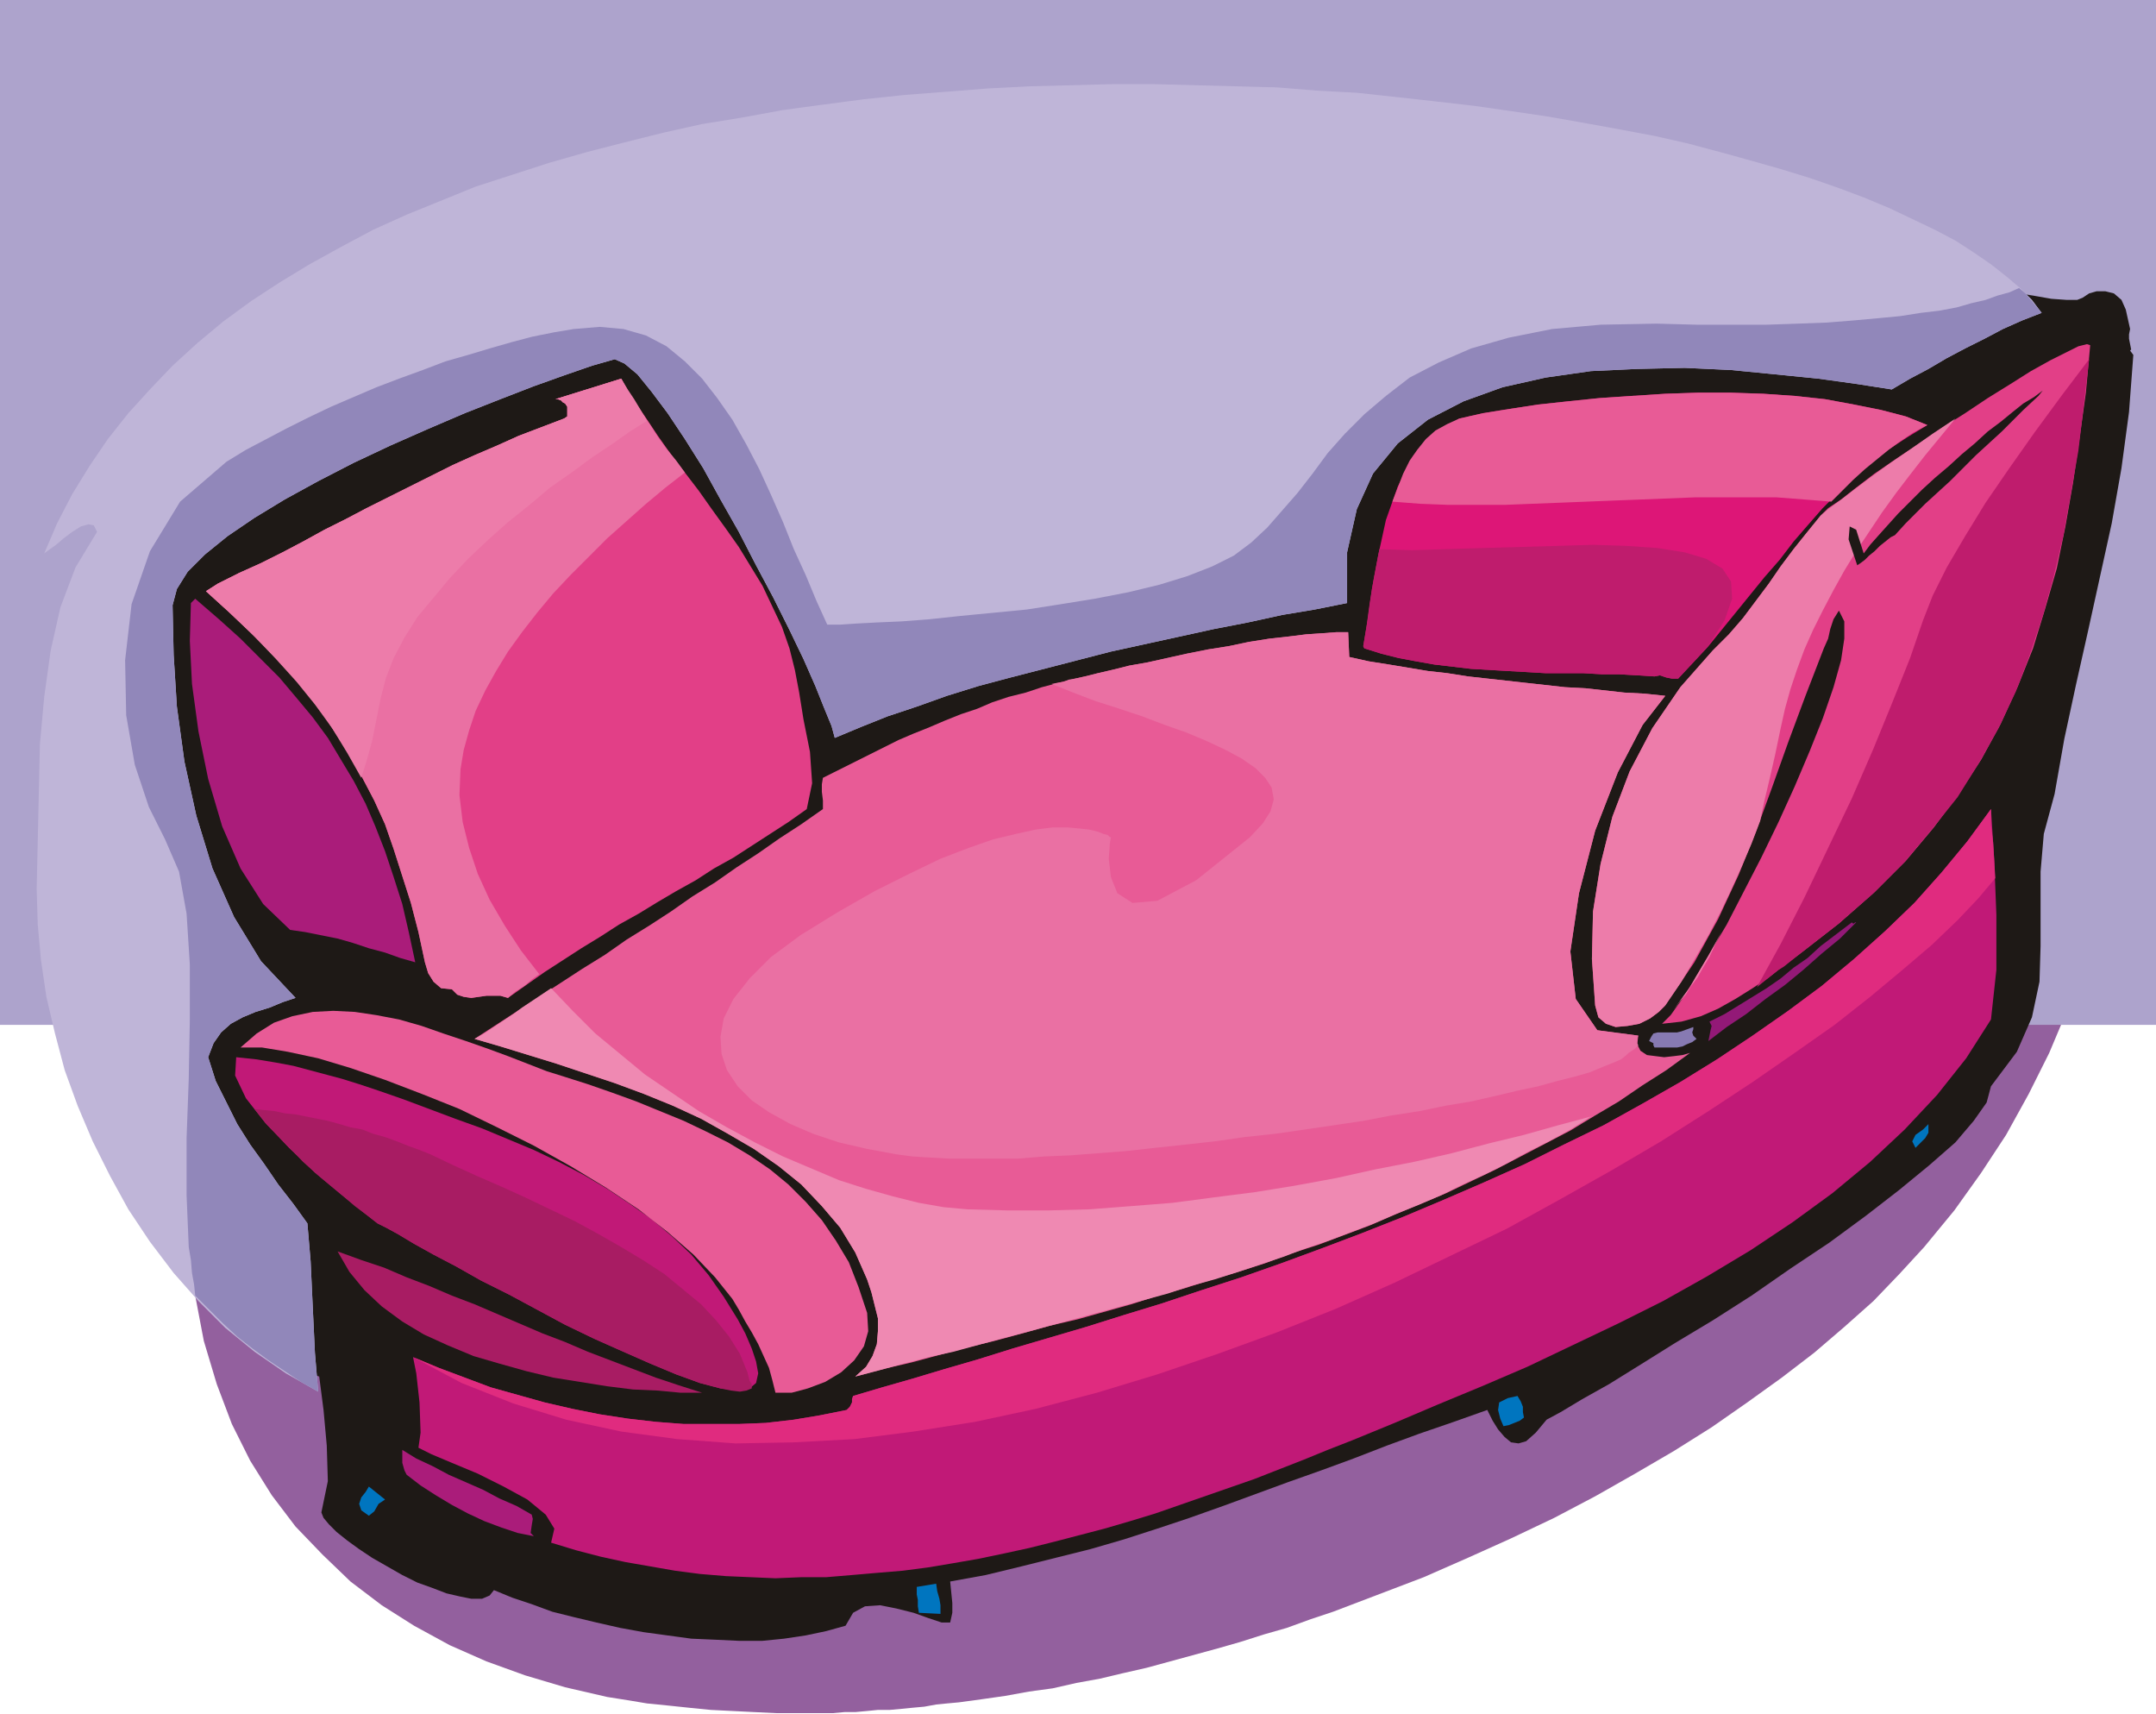
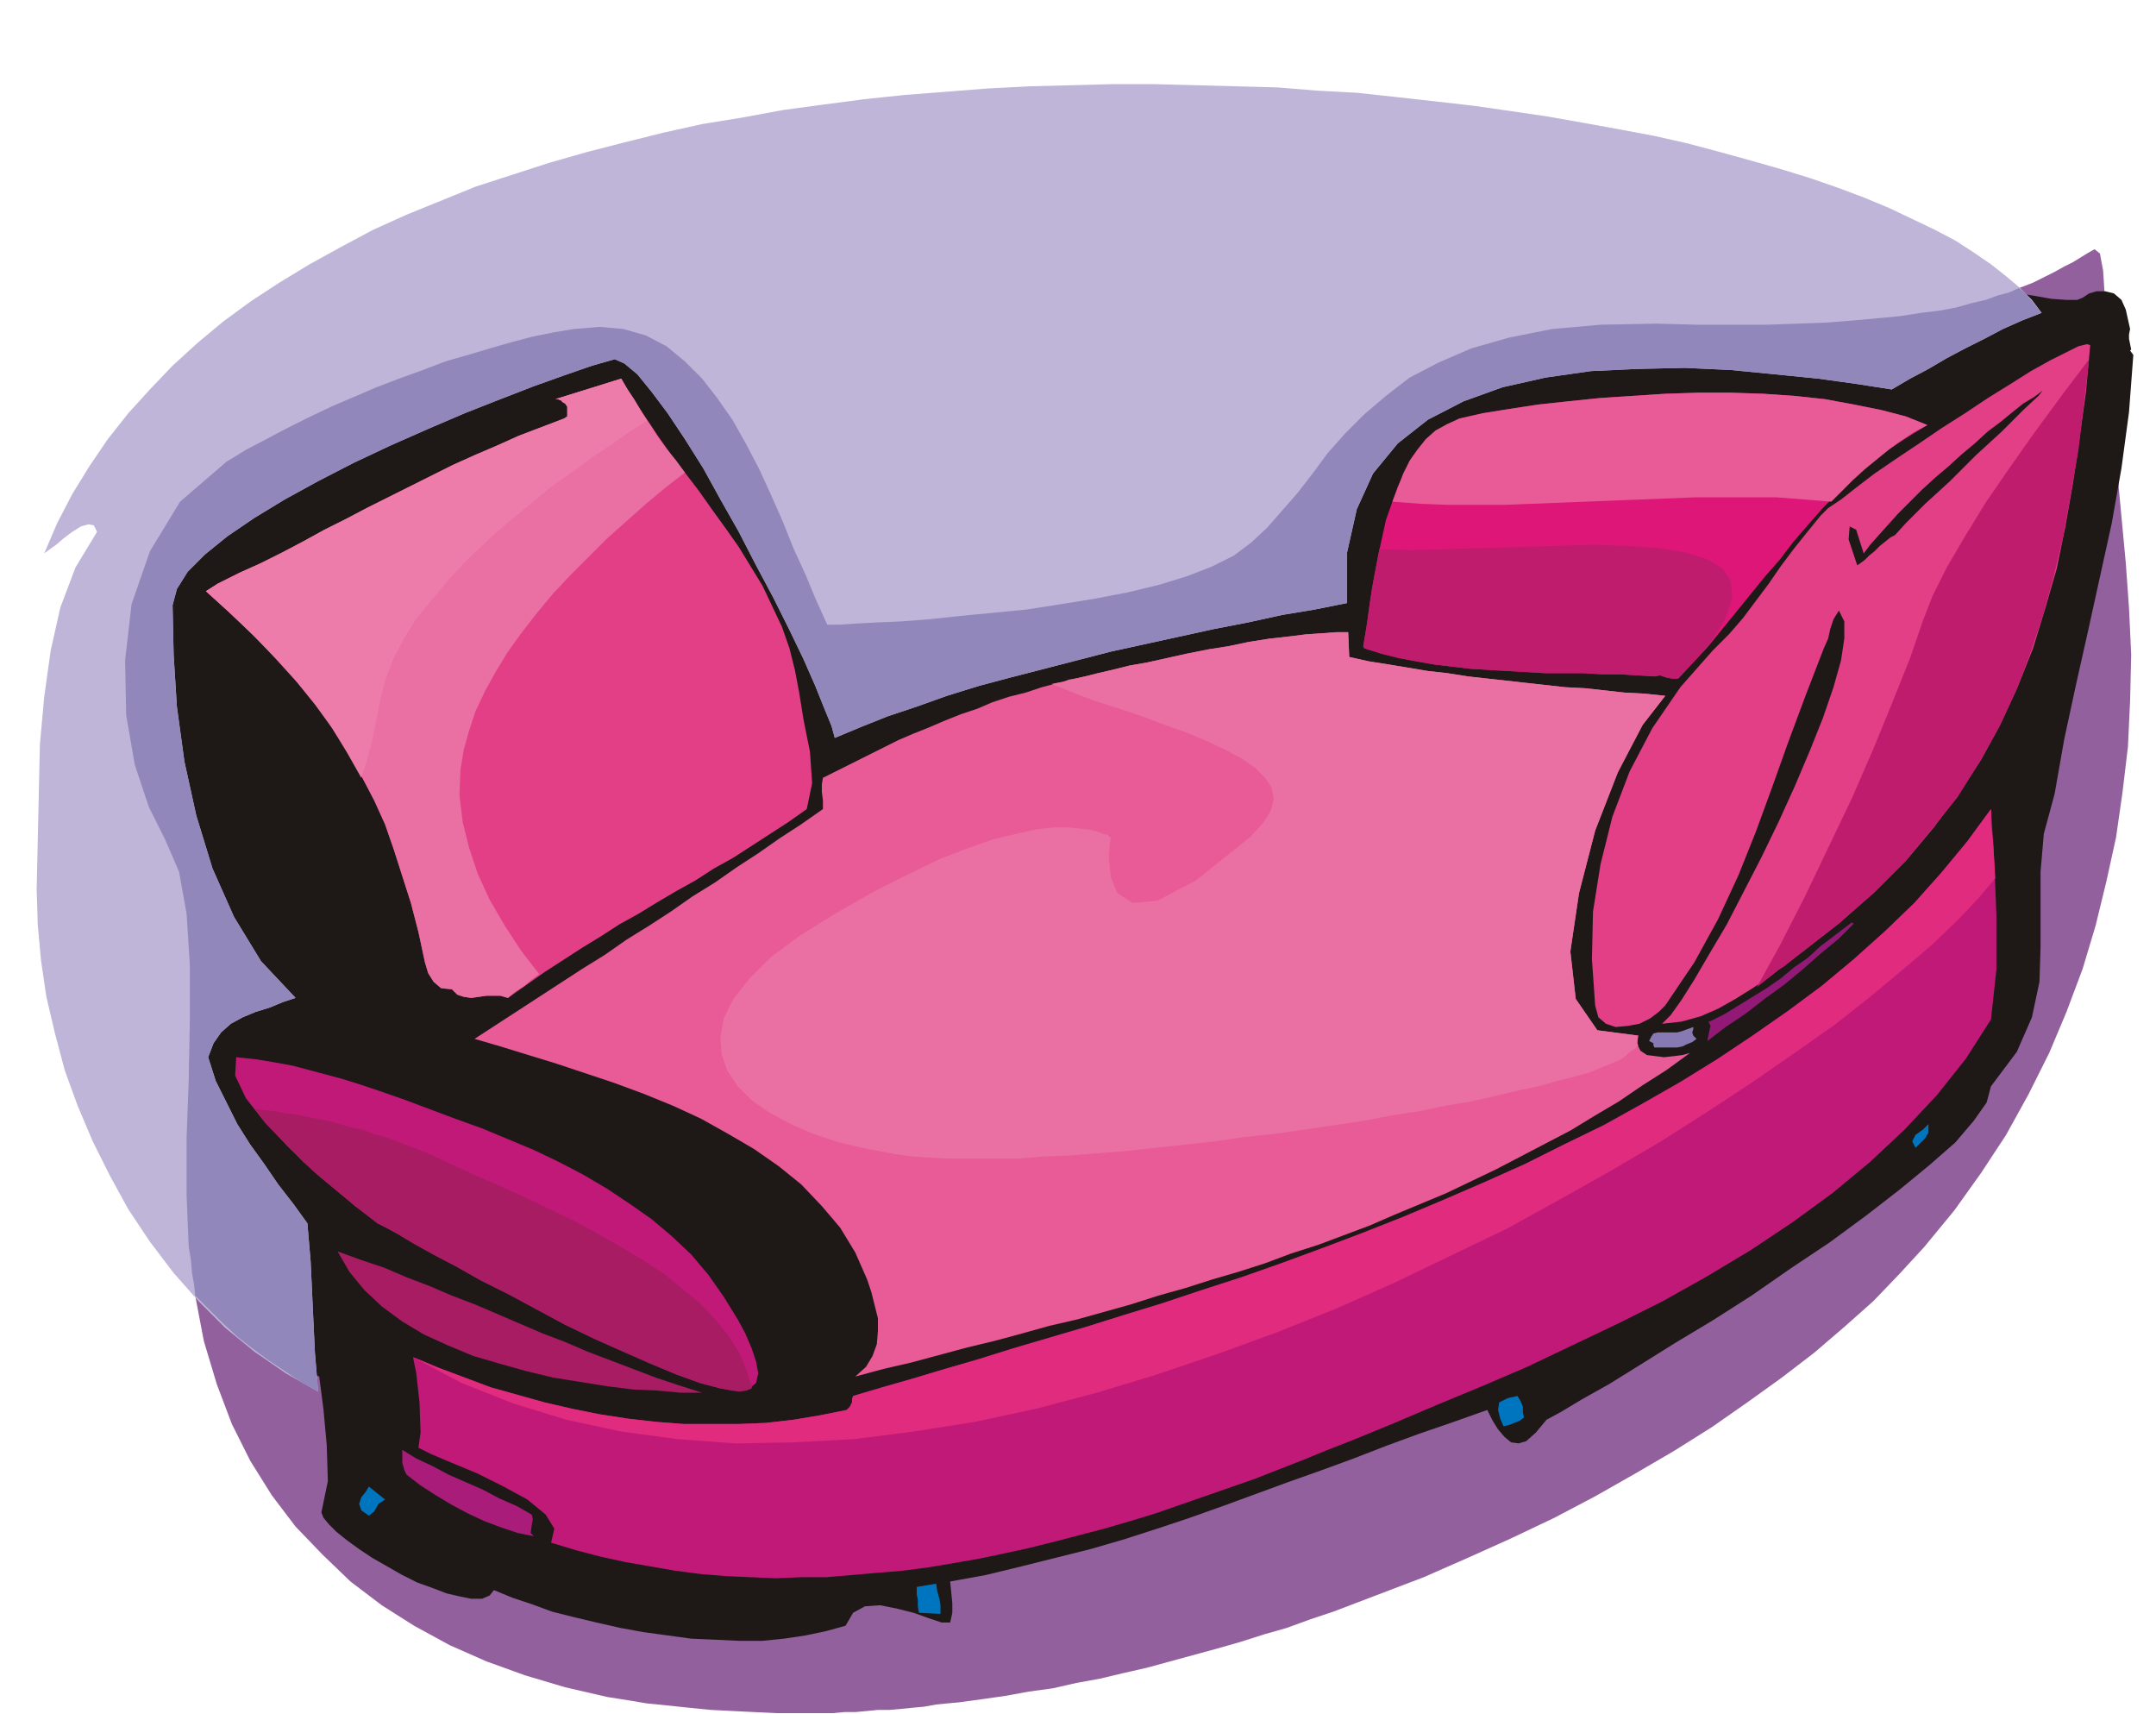
<svg xmlns="http://www.w3.org/2000/svg" fill-rule="evenodd" height="1.589in" preserveAspectRatio="none" stroke-linecap="round" viewBox="0 0 1999 1589" width="1.999in">
  <style>.pen1{stroke:none}.brush4{fill:#1e1916}.brush6{fill:#aa1c7a}.brush7{fill:#e23f87}.brush8{fill:#c11977}.brush9{fill:#e85b96}.brush10{fill:#a81c63}.brush11{fill:#0075bf}.brush15{fill:#ea70a3}.brush16{fill:#ed7caa}</style>
  <path class="pen1" style="fill:#93609e" d="m175 1156-2-48v-53l2-55 1-54v-52l-3-47-7-39-13-30-15-30-13-39-8-46-1-51 6-52 17-49 28-46 43-37 18-11 19-10 19-10 20-10 21-10 21-9 21-9 21-8 22-8 21-8 21-6 20-6 21-6 19-5 20-4 18-3 24-2 22 2 21 6 19 10 17 14 16 16 14 18 14 20 13 23 12 23 11 24 11 25 10 25 11 24 10 24 10 22h12l15-1 19-1 23-1 26-2 28-3 31-3 31-3 32-5 31-5 31-6 29-7 26-8 23-9 20-10 16-12 15-14 14-16 14-16 14-18 14-19 16-18 18-18 20-17 22-17 27-14 30-13 35-10 40-8 45-4 52-1 52 1 47-1 41-1 37-2 33-3 29-3 25-4 22-5 19-4 17-5 14-6 13-5 10-5 10-5 9-5 8-4 13-8 7-4 5 4 3 16 2 32 3 54 6 78 10 107 3 42 2 43-1 42-2 43-5 42-6 42-9 41-10 41-12 40-15 40-16 38-19 38-21 38-23 35-25 35-28 34-23 25-24 25-27 24-28 24-30 23-32 23-33 23-35 22-36 21-37 21-38 20-40 19-40 18-41 18-42 16-42 16-21 7-22 8-21 6-22 7-21 6-22 6-22 6-22 6-22 5-21 5-22 4-22 5-22 3-22 4-21 3-22 3-11 1-10 1-11 2-11 1-10 1-11 1h-11l-10 1-11 1h-10l-11 1h-52l-21-1-20-1-20-1-20-2-19-2-20-2-18-3-19-3-39-9-37-11-36-13-34-15-33-18-30-19-29-22-26-25-25-26-22-29-20-32-17-34-14-37-12-40-8-42-6-45z" />
-   <path class="pen1" style="fill:#ada3cc" d="M1999 0H0v950h1999V0z" />
  <path class="pen1 brush4" d="m96 548-5-12 3-13 7-12 6-11 16-22 18-20 20-20 22-19 24-18 25-17 26-16 28-16 30-15 30-14 31-13 32-13 33-11 33-11 34-11 35-9 34-9 35-9 35-8 34-7 35-6 34-6 34-6 33-5 32-4 31-4 31-3 30-3 28-2 27-2 26-2 24-1h15l14-1h45l15 1h30l15 1h60l15-1h15l15-1-2 1h20l6 2h44l8 1 9 1 8 2 4-2 16 1 15 1 16 2 15 1 16 2 15 1 15 2 16 2 15 2 15 2 16 2 15 2 15 3 16 2 15 3 15 3h8l4 2 3 2 9 2 13 3 17 4 19 5 22 6 23 6 24 6 24 6 25 6 23 5 22 5 20 3 17 3 14 1h10l5-2 6-4 7-2h8l8 2 7 6 4 9 2 9 2 9-1 5v4l1 5 1 5-1 1 3 4-4 53-7 52-9 51-11 50-11 50-11 49-11 51-9 51-10 37-3 35v69l-1 33-7 33-14 32-24 32-4 15-12 17-17 20-24 21-28 23-31 24-34 25-36 24-36 25-36 23-35 21-32 20-29 18-25 14-20 12-13 7-10 12-9 8-7 2-7-1-6-5-6-7-5-8-5-10-31 11-32 11-30 11-31 12-30 11-31 11-30 11-30 11-31 11-30 10-31 10-31 9-32 8-32 8-33 8-33 6 1 10 1 10v9l-2 9h-8l-12-4-14-5-16-4-15-3-14 1-11 6-7 12-18 5-19 4-20 3-20 2h-22l-21-1-23-1-22-3-22-3-22-4-22-5-21-5-20-5-19-7-18-6-17-7-4 5-7 3h-10l-10-2-13-3-13-5-14-5-14-7-14-8-14-8-12-8-11-8-10-8-7-7-5-6-2-5 6-29-1-33-3-33-4-31-15-5-15-6-14-8-14-10-13-10-13-12-13-13-11-14-12-14-11-15-10-14-10-15-9-14-9-15-8-13-7-13-35-71-23-71-13-70-1-69 9-69 18-68 28-68 36-68-5 2-4 2-4 4-3 3-4 3-5 3-4 1-6-1z" />
  <path class="pen1" style="fill:#bfb5d8" d="m1893 290-18 7-18 8-17 9-18 9-17 9-17 10-17 9-17 10-32-5-36-5-40-4-41-4-43-2-44 1-43 2-42 6-40 9-36 13-33 17-28 22-23 28-15 33-9 40v47l-30 6-30 5-32 7-31 6-32 7-32 7-32 7-31 8-31 8-31 8-30 8-29 9-28 10-27 9-25 10-24 10-3-11-7-17-8-20-11-25-13-27-15-30-16-30-16-31-17-30-16-29-17-27-16-24-15-20-13-16-12-10-9-4-21 6-26 9-28 10-31 12-33 13-35 15-34 15-34 16-33 17-31 17-28 17-25 17-21 17-16 16-10 16-4 15 1 46 3 48 7 51 11 50 15 49 20 45 25 41 32 34-12 4-12 5-13 4-12 5-11 6-9 8-7 10-5 13 7 22 10 20 10 20 12 19 13 18 13 19 14 18 13 18 3 35 2 43 2 42 3 36-30-17-29-20-27-22-25-25-23-26-22-29-20-30-17-31-16-32-14-33-12-33-9-34-8-34-5-34-3-33-1-33 1-44 1-45 1-45 4-44 6-43 9-40 14-37 20-33-3-6-5-1-7 2-8 5-8 6-7 6-7 5-4 3 12-28 14-27 16-26 17-25 19-24 20-22 21-22 23-21 24-20 26-19 26-17 28-17 29-16 30-16 31-14 32-13 32-13 34-11 34-11 35-10 35-9 36-9 36-8 37-6 38-7 37-5 38-5 38-4 39-3 38-3 39-2 38-1 38-1h39l38 1 38 1 38 1 37 3 37 2 37 4 36 4 35 4 35 5 34 5 34 6 33 6 32 6 31 7 30 8 29 8 28 8 26 8 26 9 24 9 24 10 21 10 21 10 19 10 17 11 16 11 14 11 13 11 11 11 9 12z" />
-   <path class="pen1 brush6" d="m177 559 4-4 22 19 20 18 18 18 18 18 16 19 15 18 14 19 12 20 12 20 11 21 9 21 9 23 8 24 8 25 6 26 6 28-14-4-14-5-15-4-15-5-14-4-15-3-15-3-14-2-25-24-21-33-17-39-13-44-9-44-6-44-2-40 1-35z" />
  <path class="pen1 brush7" d="m202 541 20-10 20-9 20-10 19-10 20-11 20-10 19-10 20-10 20-10 20-10 20-10 20-9 21-9 20-9 21-8 21-8 3-2v-9l-2-3-2-1-2-2-3-1h-2l61-19 10 18 12 17 12 18 12 17 13 17 13 17 12 17 13 18 12 17 11 18 11 18 9 19 9 19 7 20 5 20 4 21 4 25 6 30 2 29-5 24-17 12-17 11-17 11-17 11-18 10-17 11-18 10-17 10-18 11-18 10-17 11-18 11-17 11-17 11-17 12-17 12-7-2h-13l-7 1-7 1-7-1-6-2-5-5-10-1-7-6-5-8-3-10-6-28-7-27-8-25-8-25-8-23-10-22-11-21-11-21-13-19-13-20-15-19-16-19-17-18-19-19-20-19-21-19 11-7z" />
  <path class="pen1 brush8" d="m668 1287-19-5-22-8-24-10-25-11-27-12-27-13-26-14-26-14-26-13-23-13-21-11-18-10-15-9-11-6-6-3-2-1-14-11-20-16-24-20-24-23-22-23-18-23-10-21 1-17 19 2 18 3 16 3 15 4 15 4 15 4 16 5 18 6 23 8 24 9 24 9 25 9 24 10 24 10 23 11 23 12 22 13 21 14 20 14 19 16 18 17 16 19 14 20 13 21 7 13 6 14 4 12 2 11-2 9-6 5-10 2-17-2z" />
-   <path class="pen1 brush9" d="m223 971 15-13 16-10 17-6 19-4 19-1 20 1 20 3 21 4 21 6 20 7 21 7 20 7 19 7 18 7 18 7 16 5 22 7 23 8 22 8 22 9 22 9 21 10 20 10 20 12 19 13 17 14 16 16 15 17 13 19 12 20 9 23 8 24 1 17-4 14-9 13-12 11-15 9-16 6-15 4h-15l-3-12-3-11-5-11-5-11-6-11-6-10-6-11-6-10-16-20-20-21-24-21-27-21-30-20-33-20-34-19-34-17-35-17-35-14-34-13-32-11-30-9-28-6-24-4h-20z" />
  <path class="pen1 brush10" d="M651 1291h-20l-21-2-23-1-24-3-25-4-25-4-25-6-25-7-24-7-24-10-22-10-20-12-19-14-16-15-14-17-11-19 22 8 21 7 21 9 21 8 21 9 21 8 21 9 21 9 21 9 21 8 21 9 21 8 21 8 21 8 21 7 22 7z" />
  <path class="pen1 brush11" d="m342 1378 15 12-6 4-4 7-5 4-7-5-2-6 2-6 4-5 3-5z" />
  <path class="pen1 brush6" d="m373 1344 13 8 15 7 15 8 16 7 16 7 15 8 16 7 14 8 1 4-1 6-1 7 3 3-15-3-15-5-16-6-15-7-15-8-15-9-14-9-13-10-2-4-2-7v-12z" />
  <path class="pen1 brush9" d="M763 750v-8l-1-8v-7l1-6 14-7 14-7 14-7 14-7 14-7 14-6 15-6 14-6 15-6 15-5 14-6 15-5 16-4 15-5 15-4 16-4 9-2 12-3 13-3 16-4 17-3 18-4 18-4 20-4 19-3 19-4 19-3 18-2 16-2 15-1 13-1h11l1 23 18 4 19 3 18 3 18 3 18 2 19 3 18 2 18 2 18 2 18 2 18 2 19 1 18 2 18 2 19 1 19 2-21 27-23 44-21 54-15 58-8 54 5 44 20 29 38 5-1 8 3 6 6 4 8 1 8 1 9-1 8-1 7-2-22 16-22 14-22 15-22 13-23 14-23 12-23 12-23 12-23 11-23 11-24 10-24 10-23 10-24 9-24 9-25 8-24 9-25 8-24 7-25 8-25 7-25 8-25 7-25 7-26 6-25 7-26 7-25 6-26 7-26 7-26 6-26 7 10-9 6-10 4-11 1-12v-12l-3-12-3-12-4-12-11-25-14-23-17-20-19-20-21-17-23-16-24-14-25-14-26-12-27-11-27-10-27-9-27-9-26-8-26-8-24-7 20-13 20-13 20-13 20-13 20-13 21-13 20-14 21-13 20-13 20-14 21-13 20-14 20-13 20-14 20-13 20-14z" />
  <path class="pen1 brush8" d="m1846 750 3 47 2 51v51l-5 46-23 36-27 34-30 32-32 30-35 29-37 27-39 26-40 24-41 23-42 21-42 20-42 20-42 18-41 17-40 17-39 16-23 9-22 9-23 9-23 9-23 8-23 8-23 8-23 8-23 7-24 7-23 6-23 6-24 6-23 5-24 5-23 4-24 4-23 3-24 2-23 2-24 2h-23l-24 1-23-1-23-1-24-2-23-3-23-4-23-4-23-5-23-6-23-7 3-13-8-13-17-14-22-12-24-12-24-10-19-8-12-6 2-14-1-28-3-27-3-15 24 10 24 9 24 9 25 7 25 7 26 6 25 5 26 4 26 3 26 2h51l25-1 26-3 24-4 25-5 3-3 2-4v-3l1-3 27-8 28-8 30-9 31-9 32-10 34-10 34-10 35-11 36-11 36-12 37-12 37-13 38-14 37-14 38-15 38-16 37-16 38-17 36-18 37-18 36-20 35-20 34-21 33-22 33-23 31-23 30-25 29-26 27-26 25-28 24-29 22-30z" />
  <path class="pen1 brush11" d="m868 1468 1 7 2 7 1 6v8l-20-1-1-6v-6l-1-5v-7l18-3z" />
  <path class="pen1" style="fill:#dd1677" d="m1353 388 22-5 25-4 26-4 28-3 29-3 30-2 31-2 30-1h31l30 1 29 2 28 3 27 5 25 5 23 6 20 8-18 11-17 11-17 13-15 13-15 14-15 15-14 16-13 15-13 17-14 16-13 16-13 16-13 16-13 16-14 15-14 15h-6l-5-1-6-2-5 1-16-1-17-1h-16l-17-1h-35l-17-1-18-1-17-1-17-1-17-2-17-2-17-3-16-3-16-4-16-5-1-2 4-24 4-29 6-32 7-32 11-31 14-28 19-21 24-14z" />
  <path class="pen1 brush11" d="m1407 1294 3 5 2 5v5l1 5-4 3-5 2-5 2-5 1-3-7-2-8 1-7 8-4 9-2z" />
  <path class="pen1" style="fill:#877ab2" d="m1559 956 11-4v2l-1 3 1 3 3 3-4 3-5 2-4 2-5 1h-21l-1-2v-2l-2-1-2-1 2-4 2-3 4-1h18l4-1z" />
-   <path class="pen1" style="fill:#931977" d="m1585 947 14-7 13-8 13-8 13-8 13-9 12-10 13-9 12-11 29-22 1 1h1l1-1h1l-15 15-17 14-17 15-17 14-18 13-18 14-18 12-17 13 1-5 1-5 1-4-2-4z" />
+   <path class="pen1" style="fill:#931977" d="m1585 947 14-7 13-8 13-8 13-8 13-9 12-10 13-9 12-11 29-22 1 1h1l1-1l-15 15-17 14-17 15-17 14-18 13-18 14-18 12-17 13 1-5 1-5 1-4-2-4z" />
  <path class="pen1 brush11" d="M1788 1042v8l-3 5-4 4-5 5-3-6 3-6 7-5 5-5z" />
  <path class="pen1 brush15" d="m975 634 5-1 6-1 5-2 6-1 9-2 12-3 13-3 16-4 17-3 18-4 18-4 20-4 19-3 19-4 19-3 18-2 16-2 15-1 13-1h11l1 23 18 4 19 3 18 3 18 3 18 2 19 3 18 2 18 2 18 2 18 2 18 2 19 1 18 2 18 2 19 1 19 2-21 27-23 44-21 54-15 58-8 54 5 44 20 29 38 5-1 2v5l1 2-3 3-3 2-3 2-2 2-5 4-7 3-10 4-12 5-14 4-16 4-18 5-19 4-21 5-22 5-24 4-24 5-26 4-26 5-27 4-27 4-28 4-28 3-28 4-27 3-28 3-27 3-26 2-26 2-24 1-24 2h-64l-18-1-16-1-15-2-27-5-26-6-24-8-21-9-20-11-16-11-13-13-10-15-5-15-1-16 3-17 9-18 15-19 20-20 27-20 34-21 35-20 32-16 29-14 26-10 23-8 21-5 18-4 16-2h14l11 1 9 1 8 2 5 2 4 1 2 2h1l-1 6-1 14 2 17 6 15 14 9 23-2 36-19 50-40 12-13 7-11 3-11-2-11-6-9-9-9-13-9-15-8-17-8-19-8-20-7-21-8-21-7-22-7-21-8-20-8z" />
  <path class="pen1 brush7" d="m1669 884-15 11-14 11-15 10-16 10-16 9-16 7-18 5-18 2 8-8 10-14 12-19 14-24 16-27 16-31 16-31 16-33 15-33 14-33 12-30 10-29 7-25 3-20v-16l-5-10-5 8-3 9-2 9-4 9-17 44-16 43-15 42-15 41-16 40-19 41-22 40-27 40-6 6-8 6-10 5-11 2-11 1-9-3-7-6-3-11-3-43 1-44 7-44 11-44 16-42 21-40 26-38 30-34 15-15 13-15 12-16 12-16 11-16 12-16 12-15 13-16 7-7 12-8 14-11 17-13 19-13 21-14 22-15 22-14 21-14 21-13 19-12 18-10 14-7 12-6 8-2 3 1-4 44-6 43-6 41-7 40-8 39-11 38-11 36-14 35-16 35-18 33-21 32-23 31-26 31-29 29-33 29-36 28z" />
-   <path class="pen1 brush16" d="m1552 936 4-6 5-7 6-8 5-9 6-10 6-10 6-11 6-11-6 12-5 11-6 10-5 9-6 8-5 8-6 7-5 7zm80-175 4-19 5-21 5-22 5-24 4-18 5-18 6-18 7-19 8-18 9-18 10-19 10-18 11-18 12-18 12-18 13-18 13-17 14-18 14-17 14-17-21 14-20 14-19 13-18 13-16 12-13 10-11 8-7 6-13 16-12 15-12 16-11 16-12 16-12 16-13 15-15 15-30 34-26 38-21 40-16 42-11 44-7 44-1 44 3 43 3 11 7 6 9 3 11-1 11-2 10-5 8-6 6-6 15-22 13-22 12-21 11-21 10-21 10-22 9-21 8-21z" />
  <path class="pen1 brush15" d="m202 541 20-10 20-9 20-10 19-10 20-11 20-10 19-10 20-10 20-10 20-10 20-10 20-9 21-9 20-9 21-8 21-8 3-2v-9l-2-3-2-1-2-2-3-1h-2l61-19 6 11 7 11 7 11 7 10 7 11 8 11 9 11 8 11-18 14-18 15-18 16-18 16-17 17-17 17-16 17-15 18-14 18-13 18-11 18-10 18-9 19-6 18-5 18-3 18-1 24 3 25 6 24 8 24 11 24 14 24 15 23 17 22-7 5-7 6-8 5-7 6-7-2h-13l-7 1-7 1-7-1-6-2-5-5-10-1-7-6-5-8-3-10-6-28-7-27-8-25-8-25-8-23-10-22-11-21-11-21-13-19-13-20-15-19-16-19-17-18-19-19-20-19-21-19 11-7z" />
-   <path class="pen1" style="fill:#ef89b2" d="m1475 1035-19 12-20 11-20 10-20 11-20 10-20 9-20 10-21 9-20 8-21 9-21 8-21 8-21 7-21 8-21 7-21 7-22 7-22 6-21 7-22 6-22 6-22 6-22 6-22 6-22 6-23 6-22 6-22 6-23 5-23 6-22 6-23 6 10-9 6-10 4-11 1-12v-12l-3-12-3-12-4-12-11-25-14-23-17-20-19-20-21-17-23-16-24-14-25-14-26-12-27-11-27-10-27-9-27-9-26-8-26-8-24-7 9-5 9-6 9-6 9-6 8-6 9-6 9-6 9-6 20 21 21 21 23 19 23 19 25 17 25 17 26 15 26 14 26 13 26 11 26 11 25 8 25 7 24 6 23 4 22 2 37 1h38l38-1 39-3 38-3 38-5 39-5 37-6 38-7 36-8 36-7 35-8 34-9 33-8 32-9 30-8z" />
  <path class="pen1 brush9" d="m1353 388 22-5 25-4 26-4 28-3 29-3 30-2 31-2 30-1h31l30 1 29 2 28 3 27 5 25 5 23 6 20 8-13 7-12 8-11 8-11 9-11 9-11 10-10 10-10 10-25-2-26-2h-75l-25 1-25 1-26 1-25 1-25 1-26 1-25 1h-52l-26-1-26-2 5-13 5-13 6-12 7-10 8-10 9-8 11-6 11-5z" />
  <path class="pen1" d="M1556 629h-6l-5-1-6-2-5 1-16-1-17-1h-16l-17-1h-35l-17-1-18-1-17-1-17-1-17-2-17-2-17-3-16-3-16-4-16-5-1-2 3-18 3-22 4-24 5-26 30 1 32-1 33-1 35-1 35-1 33-1 31 1 29 2 25 4 20 6 15 9 8 12 1 16-7 20-16 25-27 29zm113 255-5 4-5 4-5 4-5 3-5 4-5 4-5 4-5 4 22-40 22-43 22-46 22-46 20-46 18-44 16-40 12-35 9-23 13-26 17-29 19-31 22-32 24-34 25-34 25-33-5 43-5 42-7 40-7 39-9 38-10 36-12 36-13 34-16 34-18 32-20 32-24 30-25 30-29 29-32 28-36 28z" style="fill:#bf1c6d" />
  <path class="pen1 brush4" d="m1894 362-4 5-14 13-20 20-24 22-24 24-23 21-18 18-10 11-4 2-5 4-5 4-5 5-5 4-4 4-4 3-3 2-8-24 1-12 6 3 7 22 6-8 8-9 9-10 9-10 11-11 11-11 12-11 13-11 12-11 12-10 12-11 12-9 11-9 10-8 10-6 8-6z" />
  <path class="pen1" style="fill:#e02b7f" d="M1846 750v15l2 16 1 17 1 16-16 19-19 20-24 23-27 23-30 25-33 26-37 26-39 27-41 27-44 28-46 27-48 27-49 27-52 25-52 25-54 24-55 22-55 20-56 19-56 17-57 15-56 12-57 9-55 7-56 3-54 1-54-4-52-7-51-11-49-15-48-19-45-24 24 10 24 9 24 9 25 7 25 7 26 6 25 5 26 4 26 3 26 2h51l25-1 26-3 24-4 25-5 3-3 2-4v-3l1-3 27-8 28-8 30-9 31-9 32-10 34-10 34-10 35-11 36-11 36-12 37-12 37-13 38-14 37-14 38-15 38-16 37-16 38-17 36-18 37-18 36-20 35-20 34-21 33-22 33-23 31-23 30-25 29-26 27-26 25-28 24-29 22-30z" />
  <path class="pen1 brush16" d="m202 541 20-10 20-9 20-10 19-10 20-11 20-10 19-10 20-10 20-10 20-10 20-10 20-9 21-9 20-9 21-8 21-8 3-2v-9l-2-3-2-1-2-2-3-1h-2l61-19 6 10 6 9 6 10 6 10-16 10-17 12-18 12-19 14-20 14-19 16-20 16-18 16-19 18-17 18-15 18-15 18-12 19-10 19-7 18-5 19-4 20-4 20-5 18-5 16-13-23-14-23-16-22-17-21-19-21-20-21-22-21-23-21 11-7z" />
  <path class="pen1 brush10" d="m668 1287-19-5-22-8-24-10-25-11-27-12-27-13-26-14-26-14-26-13-23-13-21-11-18-10-15-9-11-6-6-3-2-1-9-7-12-9-14-12-17-14-17-15-16-17-16-16-13-16 9 1 10 1 9 2 10 1 10 2 10 2 10 2 11 3 10 3 11 2 10 4 11 3 11 4 10 4 11 4 10 4 21 10 22 10 23 10 22 10 23 11 23 11 22 12 21 12 20 12 20 13 17 14 17 14 14 15 12 15 10 16 7 17 1 4 1 4 2 3v4l-5 2-6 1-8-1-10-2z" />
  <path class="pen1" style="fill:#9187ba" d="m1893 290-18 7-18 8-17 9-18 9-17 9-17 10-17 9-17 10-32-5-36-5-40-4-41-4-43-2-44 1-43 2-42 6-40 9-36 13-33 17-28 22-23 28-15 33-9 40v47l-30 6-30 5-32 7-31 6-32 7-32 7-32 7-31 8-31 8-31 8-30 8-29 9-28 10-27 9-25 10-24 10-3-11-7-17-8-20-11-25-13-27-15-30-16-30-16-31-17-30-16-29-17-27-16-24-15-20-13-16-12-10-9-4-21 6-26 9-28 10-31 12-33 13-35 15-34 15-34 16-33 17-31 17-28 17-25 17-21 17-16 16-10 16-4 15 1 46 3 48 7 51 11 50 15 49 20 45 25 41 32 34-12 4-12 5-13 4-12 5-11 6-9 8-7 10-5 13 7 22 10 20 10 20 12 19 13 18 13 19 14 18 13 18 3 35 2 43 2 42 3 36-16-9-15-10-15-10-15-11-14-11-13-12-13-13-13-13-1-10-2-11-1-12-2-12-2-48v-53l2-55 1-54v-52l-3-47-7-39-13-30-15-30-13-39-8-46-1-51 6-52 17-49 28-46 43-37 18-11 19-10 19-10 20-10 21-10 21-9 21-9 21-8 22-8 21-8 21-6 20-6 21-6 19-5 20-4 18-3 24-2 22 2 21 6 19 10 17 14 16 16 14 18 14 20 13 23 12 23 11 24 11 25 10 25 11 24 10 24 10 22h12l15-1 19-1 23-1 26-2 28-3 31-3 31-3 32-5 31-5 31-6 29-7 26-8 23-9 20-10 16-12 15-14 14-16 14-16 14-18 14-19 16-18 18-18 20-17 22-17 27-14 30-13 35-10 40-8 45-4 52-1 37 1h65l29-1 27-1 25-2 22-2 21-2 19-3 17-2 16-3 14-4 13-3 11-4 11-3 9-4 6 5 5 6 5 6 5 6z" />
</svg>